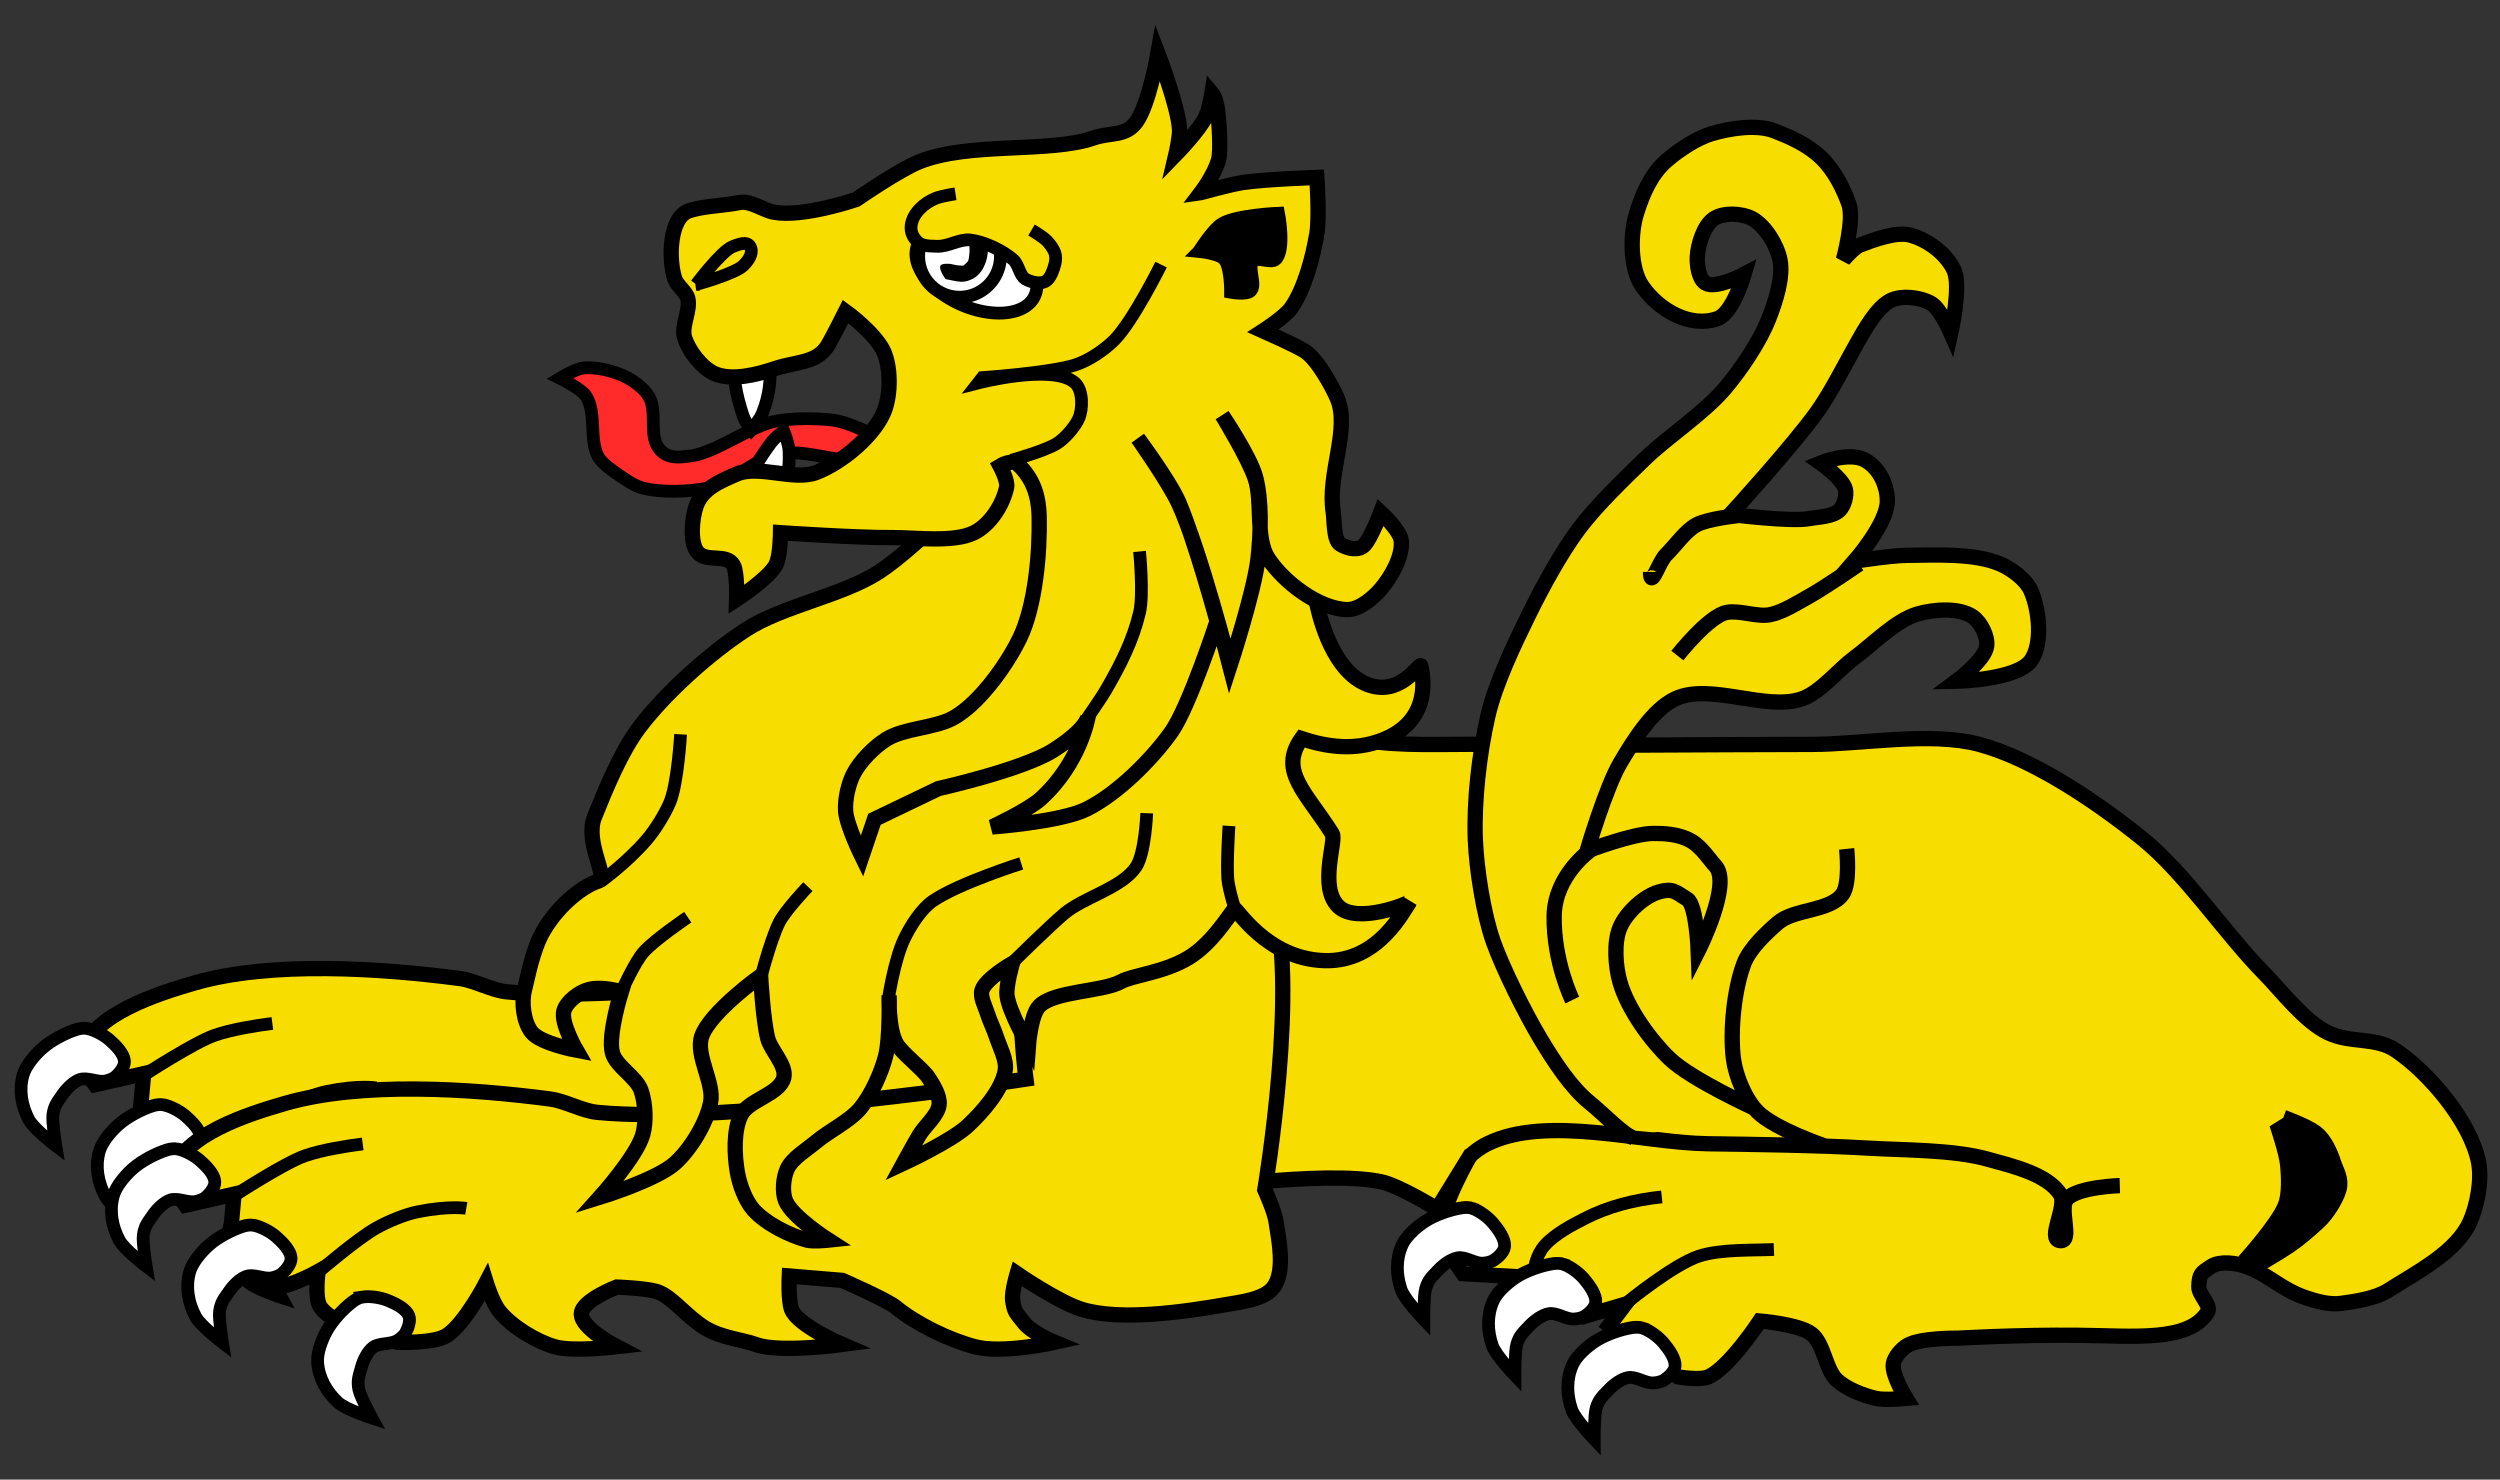
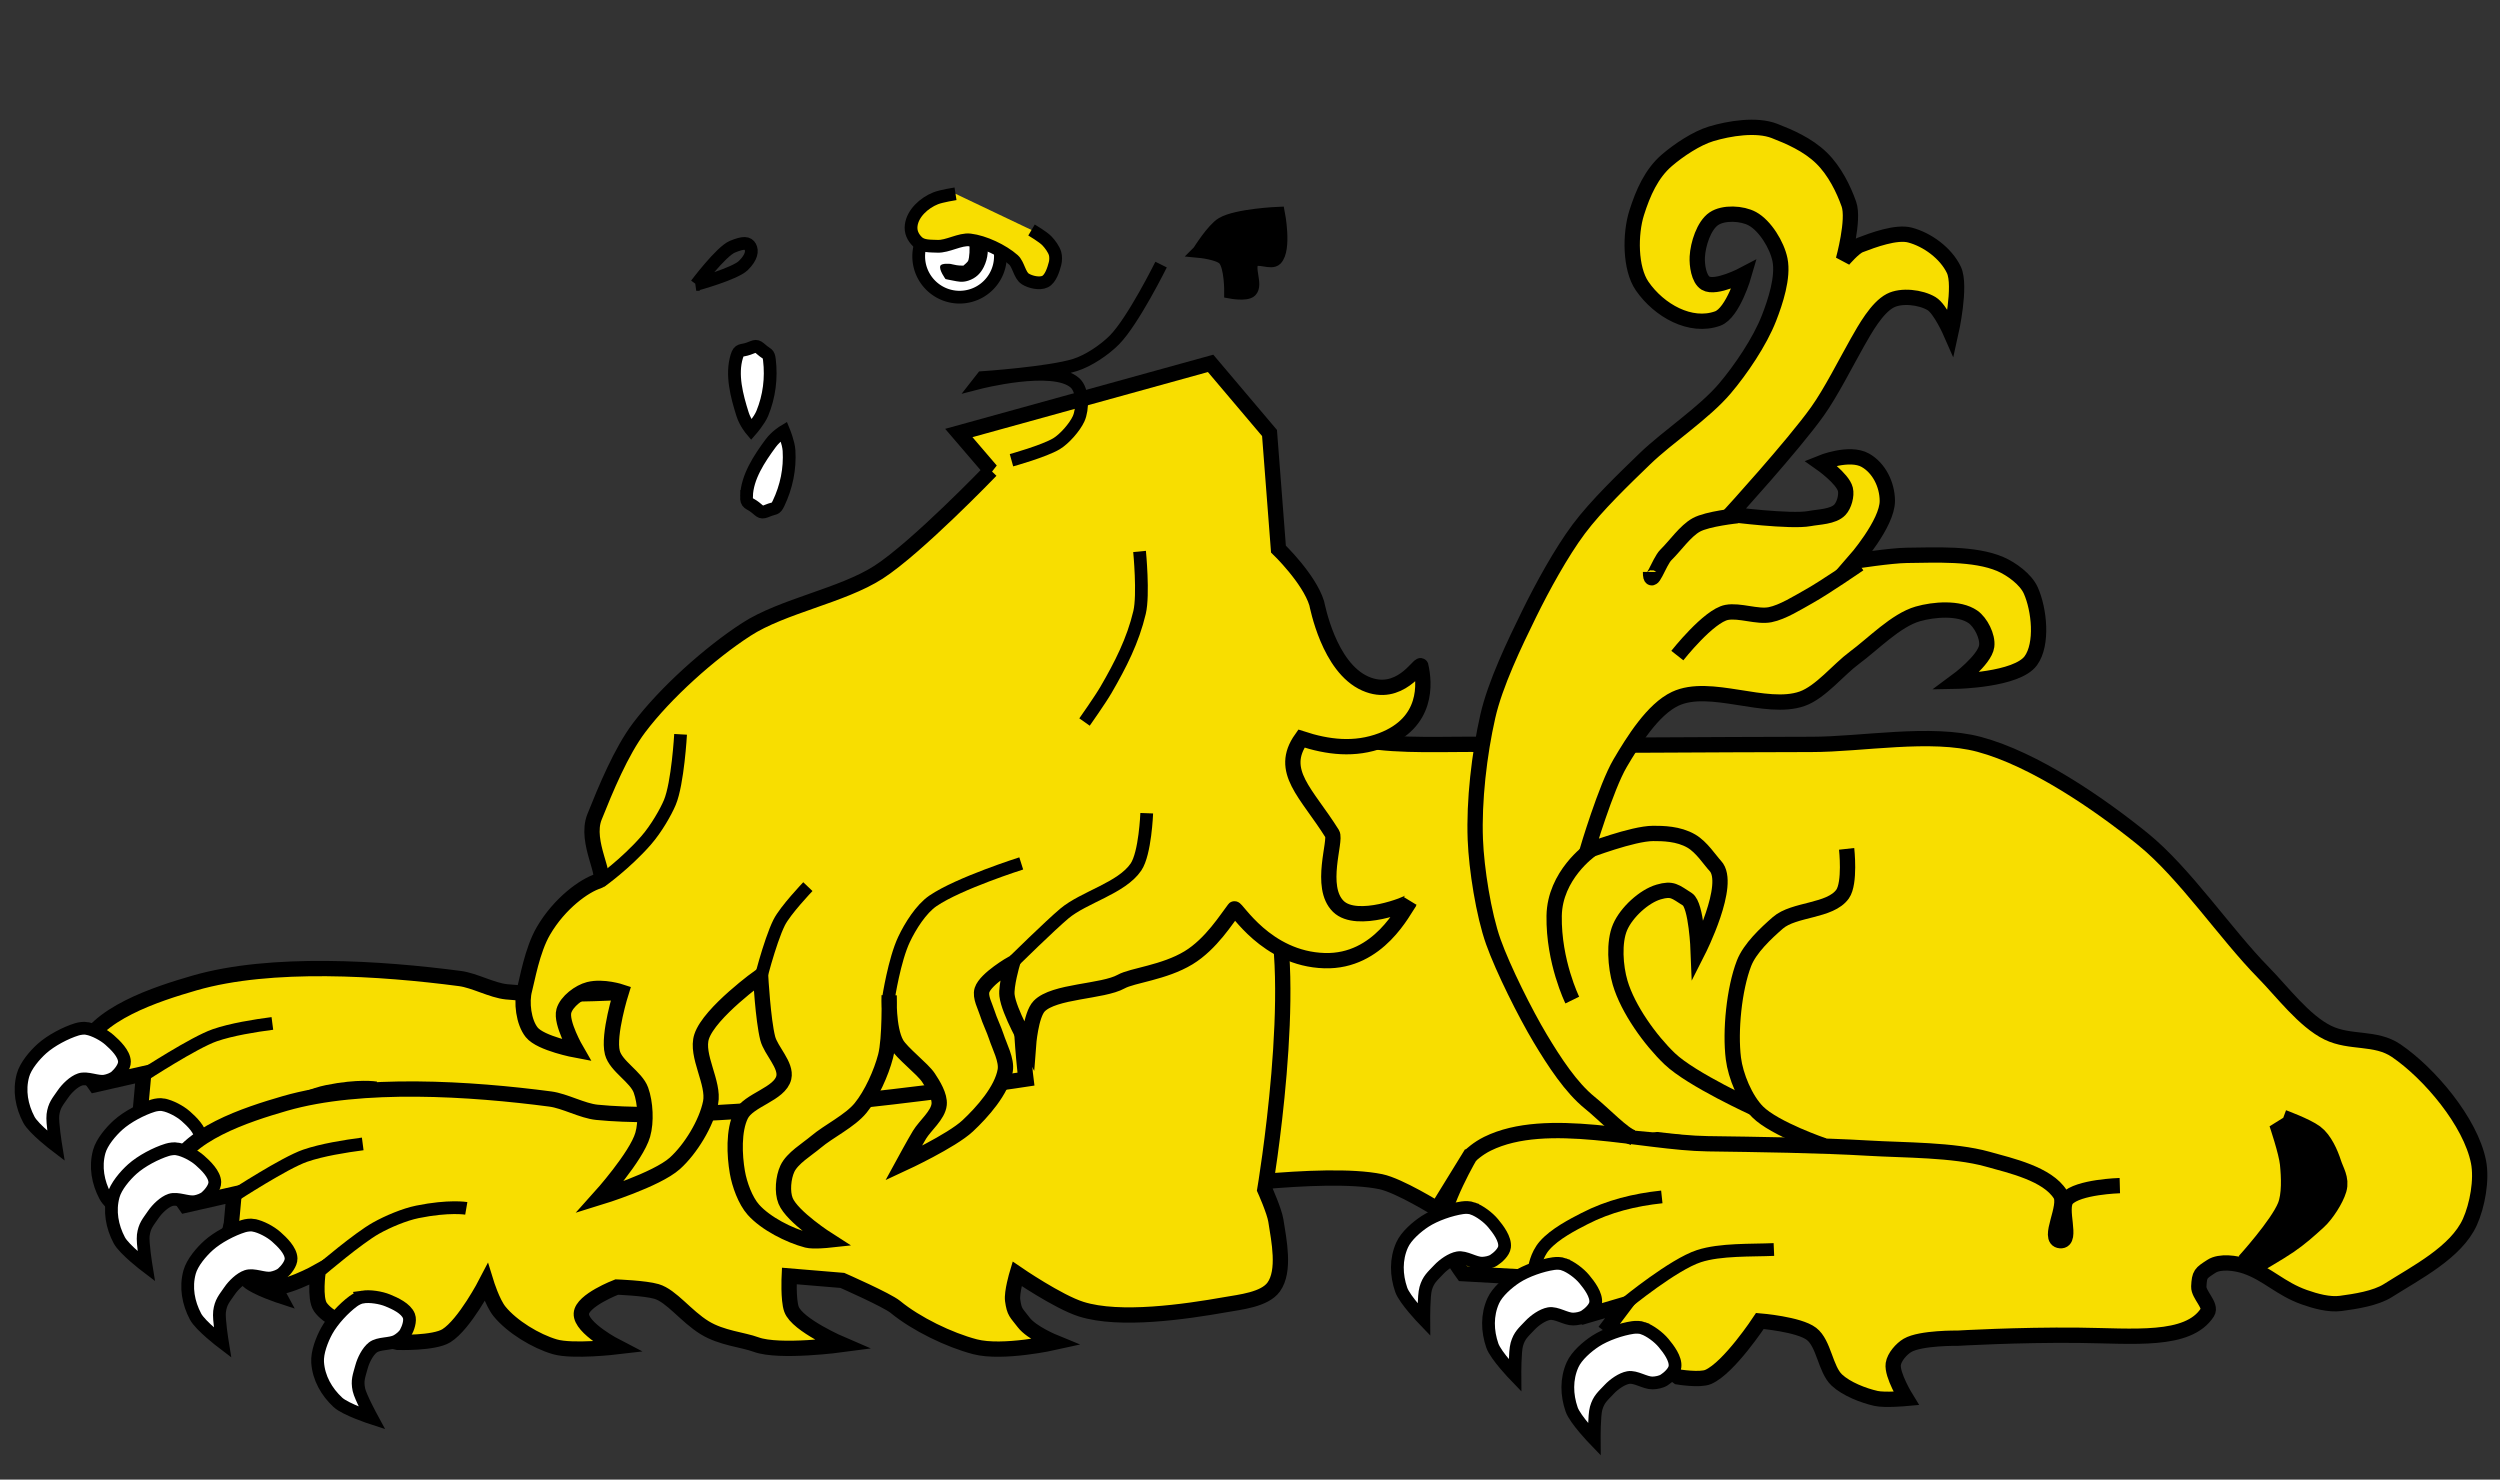
<svg xmlns="http://www.w3.org/2000/svg" width="490" height="290" version="1.0">
  <rect width="100%" height="100%" fill="#333333" stroke="none" />
  <defs>
    <linearGradient>
      <stop offset="0" style="stop-color:#ffff00;stop-opacity:1" />
      <stop offset="1" style="stop-color:#ff0000;stop-opacity:1" />
    </linearGradient>
    <linearGradient>
      <stop offset="0" style="stop-color:#ff0000;stop-opacity:1" />
      <stop offset="1" style="stop-color:#00ff16;stop-opacity:1" />
    </linearGradient>
  </defs>
  <g style="opacity:1">
    <path d="M228.554 131.566s26.683 11.225 38.795 13.494c6.968 1.305 16.527.717 23.614.843 19.226.343 44.867 0 64.096 0 9.867 0 23.362-2.56 32.892 0 10.729 2.882 23.413 11.564 32.048 18.554 8.215 6.65 16.202 18.61 23.614 26.145 3.641 3.701 7.985 9.532 12.651 11.807 4.374 2.133 9.333.766 13.36 3.499 6.571 4.459 14.607 14.015 16.158 21.802.699 3.509-.216 8.545-1.687 11.807-2.684 5.953-10.536 9.924-16.048 13.425-2.435 1.547-6.418 2.147-9.277 2.53-2.257.302-4.958-.454-7.106-1.211-4.7-1.656-7.232-4.58-11.489-6.053-1.913-.662-5.05-1.103-6.747 0-2.089 1.358-2.346 1.47-2.466 3.959-.077 1.598 2.554 3.716 1.687 5.06-3.791 5.876-14.524 4.595-25.244 4.487-11.896-.12-23.672.573-23.672.573s-7.286-.108-9.864 1.404c-1.19.698-2.586 2.292-2.787 3.656-.315 2.139 2.53 6.747 2.53 6.747s-4.175.385-5.904 0c-2.486-.554-5.831-1.861-7.689-3.604-2.257-2.118-2.511-7.156-4.962-9.047-2.478-1.911-10.12-2.53-10.12-2.53s-6.02 9.169-10.12 10.964c-1.622.71-5.904 0-5.904 0l-13.494-10.12 3.113-4.122-8.142 2.401-12.065-7.753-11.58-.647s-4.086-5.608-4.217-8.434c-.227-4.881 5.904-15.181 5.904-15.181l-6.747 10.964s-7.447-4.633-11.061-5.378c-11.3-2.327-38.416 1.783-38.416 1.783l-65.221-36.888 58.193-68.313 3.373 3.373z" style="fill:#f8de00;fill-opacity:1;fill-rule:evenodd;stroke:#000000;stroke-width:3;stroke-linecap:butt;stroke-linejoin:miter;stroke-miterlimit:4;stroke-dasharray:none;stroke-opacity:1" />
    <path d="M288.271 226.424s1.366-1.311 3.272-2.249c11.623-5.723 30.231-.177 43.185 0 9.46.13 22.081.298 31.525.864 7.013.42 16.552.272 23.32 2.159 4.577 1.276 11.728 2.883 14.251 6.91 1.444 2.306-2.712 8.856 0 9.069 2.484.195-.387-6.367 1.296-8.205 2.164-2.364 10.364-2.591 10.364-2.591" style="fill:none;fill-rule:evenodd;stroke:#000000;stroke-width:3;stroke-linecap:butt;stroke-linejoin:miter;stroke-miterlimit:4;stroke-dasharray:none;stroke-opacity:1" />
    <path d="M288.625 236.852c1.398.502 3.066 1.751 4.026 2.904.982 1.178 2.434 3.084 2.236 4.654-.126 1.002-1.288 2.062-2.126 2.601-.599.385-1.571.567-2.267.579-1.469.025-3.299-1.313-4.755-1.061-1.274.221-2.822 1.327-3.73 2.295-1.285 1.369-2.052 1.921-2.575 3.735-.4 1.389-.367 6.084-.367 6.084s-3.753-3.895-4.429-5.85c-.987-2.855-1.081-5.97.18-8.781.796-1.775 2.885-3.572 4.491-4.617 1.982-1.289 5.033-2.342 7.33-2.675.595-.086 1.427-.071 1.987.13z" style="fill:#ffffff;fill-opacity:1;fill-rule:evenodd;stroke:#000000;stroke-width:2.5;stroke-linecap:butt;stroke-linejoin:miter;stroke-miterlimit:4;stroke-dasharray:none;stroke-opacity:1" />
    <path d="M306.486 247.8c1.398.502 3.066 1.751 4.026 2.904.982 1.178 2.434 3.084 2.236 4.654-.126 1.002-1.288 2.062-2.126 2.601-.599.385-1.571.567-2.267.579-1.469.025-3.299-1.313-4.755-1.061-1.274.221-2.822 1.327-3.73 2.295-1.285 1.369-2.052 1.921-2.575 3.735-.4 1.389-.367 6.084-.367 6.084s-3.753-3.895-4.429-5.85c-.987-2.855-1.081-5.97.18-8.781.796-1.775 2.885-3.572 4.491-4.617 1.982-1.289 5.033-2.342 7.33-2.675.595-.086 1.427-.071 1.987.13z" style="fill:#ffffff;fill-opacity:1;fill-rule:evenodd;stroke:#000000;stroke-width:2.5;stroke-linecap:butt;stroke-linejoin:miter;stroke-miterlimit:4;stroke-dasharray:none;stroke-opacity:1" />
    <path d="M322.033 260.323c1.398.502 3.066 1.751 4.026 2.904.982 1.178 2.434 3.084 2.236 4.654-.126 1.002-1.288 2.062-2.126 2.601-.599.385-1.571.567-2.267.579-1.469.025-3.299-1.313-4.755-1.061-1.274.221-2.822 1.327-3.73 2.295-1.285 1.369-2.052 1.921-2.575 3.735-.4 1.389-.367 6.084-.367 6.084s-3.753-3.895-4.429-5.85c-.987-2.855-1.081-5.97.18-8.781.796-1.775 2.885-3.572 4.491-4.617 1.982-1.289 5.033-2.342 7.33-2.675.595-.086 1.427-.071 1.987.13z" style="fill:#ffffff;fill-opacity:1;fill-rule:evenodd;stroke:#000000;stroke-width:2.5;stroke-linecap:butt;stroke-linejoin:miter;stroke-miterlimit:4;stroke-dasharray:none;stroke-opacity:1" />
    <path d="M318.754 255.392s9.218-7.558 14.247-9.193c4.205-1.367 10.265-1.101 14.683-1.296" style="fill:none;fill-rule:evenodd;stroke:#000000;stroke-width:2.5;stroke-linecap:butt;stroke-linejoin:miter;stroke-miterlimit:4;stroke-dasharray:none;stroke-opacity:1" />
    <path d="M300.745 248.606s.316-2.561 1.983-4.47c2.024-2.32 5.628-4.151 7.817-5.278 4.773-2.458 9.832-3.695 15.17-4.263" style="fill:none;fill-rule:evenodd;stroke:#000000;stroke-width:2.5;stroke-linecap:butt;stroke-linejoin:miter;stroke-miterlimit:4;stroke-dasharray:none;stroke-opacity:1" />
    <path d="M447.2 219.951s4.44 1.634 6.062 2.845c1.504 1.123 2.602 3.603 3.177 5.389.549 1.704 1.528 3.014 1.025 4.732-.52 1.773-2.304 4.523-3.668 5.77-1.991 1.82-3.419 3.096-5.634 4.635-.916.637-2.58 1.651-4.112 2.562-1.806 1.074-3.429 2.005-3.429 2.005s6.608-7.246 8.2-11.191c.972-2.409.797-6.058.54-8.644-.249-2.504-2.161-8.104-2.161-8.104z" style="fill:#000000;fill-rule:evenodd;stroke:#000000;stroke-width:5;stroke-linecap:butt;stroke-linejoin:miter;stroke-miterlimit:4;stroke-dasharray:none;stroke-opacity:1" />
    <path d="M361.94 166.374s.743 6.696-.793 8.861c-2.428 3.424-9.529 2.893-12.683 5.639-2.355 2.05-5.507 5.005-6.638 7.939-1.939 5.032-2.752 13.283-2.082 18.644.429 3.433 2.332 8.043 4.756 10.472 3.336 3.342 12.998 6.629 12.998 6.629" style="fill:none;fill-rule:evenodd;stroke:#000000;stroke-width:3;stroke-linecap:butt;stroke-linejoin:miter;stroke-miterlimit:4;stroke-dasharray:none;stroke-opacity:1" />
    <path d="M344.015 217.28s-12.49-5.679-16.747-9.753c-3.807-3.643-8.196-9.721-9.724-14.916-.918-3.121-1.287-7.929 0-10.9 1.249-2.883 4.681-6.047 7.563-6.884 2.699-.784 3.211-.086 5.617 1.43 1.785 1.124 2.127 10.107 2.127 10.107s6.659-13.134 3.351-16.646c-1.054-1.119-2.65-3.671-4.696-4.864-2.542-1.482-5.629-1.501-7.48-1.501-4.009 0-12.966 3.442-12.966 3.442s3.705-12.497 6.483-17.211c2.556-4.338 6.398-10.551 10.805-12.621 6.818-3.203 17.768 2.472 24.851 0 3.634-1.268 7.122-5.717 10.264-8.032 3.657-2.694 8.129-7.372 12.425-8.606 3.133-.899 8.087-1.311 10.805.574 1.517 1.052 2.953 3.831 2.701 5.737-.366 2.775-5.943 6.884-5.943 6.884s11.82-.219 14.586-4.016c2.38-3.267 1.666-10.036 0-13.769-.986-2.211-3.809-4.24-5.943-5.163-5.123-2.216-12.836-1.771-18.368-1.721-3.096.028-10.264 1.147-10.264 1.147s6.481-7.387 6.455-11.829c-.019-3.201-1.636-6.437-4.294-7.949-3.146-1.79-8.793.521-8.793.521s4.345 3.043 4.862 5.163c.296 1.213-.241 3.135-1.08 4.016-1.315 1.379-4.123 1.377-5.943 1.721-3.684.698-15.517-.823-15.517-.823s12.279-13.467 17.053-20.162c2.671-3.745 5.565-9.526 7.847-13.55 1.508-2.658 3.812-6.796 6.433-8.168 2.185-1.144 5.981-.697 8.104.574 1.723 1.032 3.782 5.737 3.782 5.737s2.071-9.244.59-12.35c-1.572-3.297-5.237-5.945-8.616-6.831-2.675-.702-7.212.974-9.802 1.97-1.19.458-3.241 2.868-3.241 2.868s2.17-7.822 1.08-10.9c-1.021-2.885-2.765-6.499-5.355-9.026-2.732-2.666-6.358-4.196-9.232-5.316-3.503-1.365-8.837-.513-12.425.574-2.861.867-6.327 3.181-8.644 5.163-3.039 2.601-4.702 6.397-5.943 10.327-1.292 4.093-1.322 10.861 1.08 14.343 3.309 4.795 9.49 8.271 14.792 6.364 3.028-1.089 5.196-8.658 5.196-8.658s-5.548 2.943-7.563 1.721c-1.335-.81-1.706-3.533-1.621-5.163.128-2.46 1.287-6.13 3.241-7.458 1.911-1.299 5.546-1.103 7.563 0 2.479 1.355 4.817 5.137 5.402 8.032.694 3.432-.896 8.231-2.161 11.474-1.789 4.587-5.513 10.082-8.644 13.769-4.085 4.812-11.155 9.408-15.667 13.769-4.068 3.932-9.548 9.192-12.966 13.769-3.437 4.603-7.169 11.427-9.724 16.637-2.851 5.813-6.658 13.708-8.103 20.08-1.675 7.379-2.739 16.564-2.445 24.148.223 5.74 1.616 14.652 3.526 20.027 1.905 5.36 6.288 14.098 9.184 18.932 2.776 4.633 6.056 9.661 9.724 12.621 2.818 2.274 6.544 6.271 8.457 6.835" style="fill:#f8de00;fill-opacity:1;fill-rule:evenodd;stroke:#000000;stroke-width:3;stroke-linecap:butt;stroke-linejoin:miter;stroke-miterlimit:4;stroke-dasharray:none;stroke-opacity:1" />
    <path d="M340.56 101.072s-5.878.596-8.076 1.806c-2.163 1.19-4.157 4.118-5.951 5.868-1.396 1.362-3.03 6.864-3.03 3.349" style="fill:none;fill-rule:evenodd;stroke:#000000;stroke-width:3;stroke-linecap:butt;stroke-linejoin:miter;stroke-miterlimit:4;stroke-dasharray:none;stroke-opacity:1" />
    <path d="M364.364 110.552s-6.735 4.628-9.777 6.32c-2.225 1.238-5.182 3.123-7.651 3.611-2.51.497-5.987-.924-8.501-.451-3.545.666-9.68 8.462-9.68 8.462" style="fill:none;fill-rule:evenodd;stroke:#000000;stroke-width:3;stroke-linecap:butt;stroke-linejoin:miter;stroke-miterlimit:4;stroke-dasharray:none;stroke-opacity:1" />
    <path d="M311.713 166.643s-6.975 4.895-7.099 12.864c-.14 8.987 3.553 16.508 3.553 16.508" style="fill:none;fill-rule:evenodd;stroke:#000000;stroke-width:3;stroke-linecap:butt;stroke-linejoin:miter;stroke-miterlimit:4;stroke-dasharray:none;stroke-opacity:1" />
    <g transform="translate(-504.659 -60.422)">
      <g>
        <path d="M736.153 212.334c5.671 16.347-1.301 57.661-1.301 57.661s1.869 4.159 2.168 6.07c.602 3.857 1.859 9.846-.434 13.006-1.788 2.464-6.539 2.94-9.538 3.468-7.813 1.377-20.613 3.252-28.18.867-4.543-1.432-12.573-6.937-12.573-6.937s-1.084 3.635-.867 5.202c.335 2.421.692 2.388 2.168 4.335 1.559 2.058 6.07 3.902 6.07 3.902s-10.19 2.28-15.607.867c-5.066-1.321-11.568-4.474-15.607-7.804-1.646-1.357-10.405-5.202-10.405-5.202l-10.405-.867s-.225 4.662.434 6.503c1.13 3.161 9.971 6.937 9.971 6.937s-12.382 1.674-16.908 0c-2.597-.961-6.746-1.258-10.074-3.3-3.662-2.247-6.513-6.242-9.435-7.105-2.259-.667-7.804-.867-7.804-.867s-6.794 2.605-6.937 5.202c-.156 2.848 6.937 6.503 6.937 6.503s-8.644 1.023-12.139 0c-3.705-1.084-8.411-3.935-10.839-6.937-1.398-1.728-2.601-5.636-2.601-5.636s-4.226 8.166-7.804 10.405c-2.448 1.532-9.538 1.301-9.538 1.301s-12.339-2.812-15.174-6.937c-1.181-1.718-.434-6.937-.434-6.937s-6.971 3.915-9.971 3.035c-3.276-.961-7.37-8.671-7.37-8.671l.867-9.538-9.538 2.168s-3.266-4.51-2.601-6.503c2.457-7.363 14.654-11.284 22.111-13.44 14.996-4.335 36.549-2.903 52.025-.867 2.816.371 6.278 2.316 9.104 2.601 25.18 2.541 84.107-6.503 84.107-6.503s-3.275-25.834 1.734-35.117c2.829-5.243 10.342-9.97 16.041-11.706 6.35-1.934 16.162-2.079 22.111.867 3.477 1.722 6.965 6.306 8.237 9.971z" style="fill:#f8de00;fill-opacity:1;fill-rule:evenodd;stroke:#000000;stroke-width:3;stroke-linecap:butt;stroke-linejoin:miter;stroke-miterlimit:4;stroke-dasharray:none;stroke-opacity:1" />
        <path d="M521.706 261.999c1.458.282 3.298 1.261 4.424 2.252 1.151 1.014 2.877 2.675 2.923 4.257.029 1.009-.957 2.235-1.703 2.897-.533.472-1.466.801-2.152.919-1.448.25-3.462-.792-4.861-.32-1.225.413-2.585 1.744-3.334 2.84-1.06 1.549-1.733 2.213-1.972 4.086-.183 1.434.569 6.068.569 6.068s-4.306-3.274-5.273-5.102c-1.413-2.67-1.983-5.734-1.168-8.705.515-1.876 2.304-3.972 3.731-5.25 1.761-1.577 4.614-3.085 6.833-3.766.575-.176 1.399-.289 1.983-.176z" style="opacity:1;fill:#ffffff;fill-opacity:1;fill-rule:evenodd;stroke:#000000;stroke-width:2.5;stroke-linecap:butt;stroke-linejoin:miter;stroke-miterlimit:4;stroke-dasharray:none;stroke-opacity:1" />
        <path d="M536.654 276.957c1.458.282 3.298 1.261 4.424 2.252 1.151 1.014 2.877 2.675 2.923 4.257.029 1.009-.957 2.235-1.703 2.897-.533.472-1.466.801-2.152.919-1.448.25-3.462-.792-4.861-.32-1.225.413-2.585 1.744-3.334 2.84-1.06 1.549-1.733 2.213-1.972 4.086-.183 1.434.569 6.068.569 6.068s-4.306-3.274-5.273-5.102c-1.413-2.67-1.983-5.734-1.168-8.705.515-1.876 2.304-3.972 3.731-5.25 1.761-1.577 4.614-3.085 6.833-3.766.575-.176 1.399-.289 1.983-.176z" style="opacity:1;fill:#ffffff;fill-opacity:1;fill-rule:evenodd;stroke:#000000;stroke-width:2.5;stroke-linecap:butt;stroke-linejoin:miter;stroke-miterlimit:4;stroke-dasharray:none;stroke-opacity:1" />
        <path d="M558.014 291.017c1.47-.215 3.529.102 4.919.667 1.421.578 3.599 1.576 4.163 3.055.36.943-.166 2.426-.652 3.296-.347.622-1.12 1.24-1.728 1.578-1.285.713-3.529.394-4.695 1.302-1.02.794-1.865 2.499-2.211 3.78-.49 1.812-.906 2.661-.514 4.508.3 1.414 2.539 5.541 2.539 5.541s-5.145-1.671-6.661-3.077c-2.215-2.055-3.763-4.76-3.973-7.832-.133-1.941.865-4.51 1.791-6.187 1.142-2.07 3.339-4.435 5.209-5.809.485-.356 1.226-.734 1.814-.82z" style="opacity:1;fill:#ffffff;fill-opacity:1;fill-rule:evenodd;stroke:#000000;stroke-width:2.5;stroke-linecap:butt;stroke-linejoin:miter;stroke-miterlimit:4;stroke-dasharray:none;stroke-opacity:1" />
      </g>
      <path d="M532.849 271.15s9.861-6.422 13.9-7.819c3.269-1.131 7.864-1.872 11.294-2.317" style="fill:none;fill-rule:evenodd;stroke:#000000;stroke-width:2.5;stroke-linecap:butt;stroke-linejoin:miter;stroke-miterlimit:4;stroke-dasharray:none;stroke-opacity:1" />
      <path d="M549.935 285.629s7.199-6.137 10.715-8.109c2.28-1.278 5.548-2.664 8.109-3.186 6.217-1.266 9.582-.689 9.582-.689" style="fill:none;fill-rule:evenodd;stroke:#000000;stroke-width:2.5;stroke-linecap:butt;stroke-linejoin:miter;stroke-miterlimit:4;stroke-dasharray:none;stroke-opacity:1" />
    </g>
    <g transform="translate(-486.948 -36.807)">
      <g>
        <path d="M736.153 212.334c5.671 16.347-1.301 57.661-1.301 57.661s1.869 4.159 2.168 6.07c.602 3.857 1.859 9.846-.434 13.006-1.788 2.464-6.539 2.94-9.538 3.468-7.813 1.377-20.613 3.252-28.18.867-4.543-1.432-12.573-6.937-12.573-6.937s-1.084 3.635-.867 5.202c.335 2.421.692 2.388 2.168 4.335 1.559 2.058 6.07 3.902 6.07 3.902s-10.19 2.28-15.607.867c-5.066-1.321-11.568-4.474-15.607-7.804-1.646-1.357-10.405-5.202-10.405-5.202l-10.405-.867s-.225 4.662.434 6.503c1.13 3.161 9.971 6.937 9.971 6.937s-12.382 1.674-16.908 0c-2.597-.961-6.746-1.258-10.074-3.3-3.662-2.247-6.513-6.242-9.435-7.105-2.259-.667-7.804-.867-7.804-.867s-6.794 2.605-6.937 5.202c-.156 2.848 6.937 6.503 6.937 6.503s-8.644 1.023-12.139 0c-3.705-1.084-8.411-3.935-10.839-6.937-1.398-1.728-2.601-5.636-2.601-5.636s-4.226 8.166-7.804 10.405c-2.448 1.532-9.538 1.301-9.538 1.301s-12.339-2.812-15.174-6.937c-1.181-1.718-.434-6.937-.434-6.937s-6.971 3.915-9.971 3.035c-3.276-.961-7.37-8.671-7.37-8.671l.867-9.538-9.538 2.168s-3.266-4.51-2.601-6.503c2.457-7.363 14.654-11.284 22.111-13.44 14.996-4.335 36.549-2.903 52.025-.867 2.816.371 6.278 2.316 9.104 2.601 25.18 2.541 84.107-6.503 84.107-6.503s-3.275-25.834 1.734-35.117c2.829-5.243 10.342-9.97 16.041-11.706 6.35-1.934 16.162-2.079 22.111.867 3.477 1.722 6.965 6.306 8.237 9.971z" style="fill:#f8de00;fill-opacity:1;fill-rule:evenodd;stroke:#000000;stroke-width:3;stroke-linecap:butt;stroke-linejoin:miter;stroke-miterlimit:4;stroke-dasharray:none;stroke-opacity:1" />
        <path d="M521.706 261.999c1.458.282 3.298 1.261 4.424 2.252 1.151 1.014 2.877 2.675 2.923 4.257.029 1.009-.957 2.235-1.703 2.897-.533.472-1.466.801-2.152.919-1.448.25-3.462-.792-4.861-.32-1.225.413-2.585 1.744-3.334 2.84-1.06 1.549-1.733 2.213-1.972 4.086-.183 1.434.569 6.068.569 6.068s-4.306-3.274-5.273-5.102c-1.413-2.67-1.983-5.734-1.168-8.705.515-1.876 2.304-3.972 3.731-5.25 1.761-1.577 4.614-3.085 6.833-3.766.575-.176 1.399-.289 1.983-.176z" style="opacity:1;fill:#ffffff;fill-opacity:1;fill-rule:evenodd;stroke:#000000;stroke-width:2.5;stroke-linecap:butt;stroke-linejoin:miter;stroke-miterlimit:4;stroke-dasharray:none;stroke-opacity:1" />
        <path d="M536.654 276.957c1.458.282 3.298 1.261 4.424 2.252 1.151 1.014 2.877 2.675 2.923 4.257.029 1.009-.957 2.235-1.703 2.897-.533.472-1.466.801-2.152.919-1.448.25-3.462-.792-4.861-.32-1.225.413-2.585 1.744-3.334 2.84-1.06 1.549-1.733 2.213-1.972 4.086-.183 1.434.569 6.068.569 6.068s-4.306-3.274-5.273-5.102c-1.413-2.67-1.983-5.734-1.168-8.705.515-1.876 2.304-3.972 3.731-5.25 1.761-1.577 4.614-3.085 6.833-3.766.575-.176 1.399-.289 1.983-.176z" style="opacity:1;fill:#ffffff;fill-opacity:1;fill-rule:evenodd;stroke:#000000;stroke-width:2.5;stroke-linecap:butt;stroke-linejoin:miter;stroke-miterlimit:4;stroke-dasharray:none;stroke-opacity:1" />
        <path d="M558.014 291.017c1.47-.215 3.529.102 4.919.667 1.421.578 3.599 1.576 4.163 3.055.36.943-.166 2.426-.652 3.296-.347.622-1.12 1.24-1.728 1.578-1.285.713-3.529.394-4.695 1.302-1.02.794-1.865 2.499-2.211 3.78-.49 1.812-.906 2.661-.514 4.508.3 1.414 2.539 5.541 2.539 5.541s-5.145-1.671-6.661-3.077c-2.215-2.055-3.763-4.76-3.973-7.832-.133-1.941.865-4.51 1.791-6.187 1.142-2.07 3.339-4.435 5.209-5.809.485-.356 1.226-.734 1.814-.82z" style="opacity:1;fill:#ffffff;fill-opacity:1;fill-rule:evenodd;stroke:#000000;stroke-width:2.5;stroke-linecap:butt;stroke-linejoin:miter;stroke-miterlimit:4;stroke-dasharray:none;stroke-opacity:1" />
      </g>
      <path d="M532.849 271.15s9.861-6.422 13.9-7.819c3.269-1.131 7.864-1.872 11.294-2.317" style="fill:none;fill-rule:evenodd;stroke:#000000;stroke-width:2.5;stroke-linecap:butt;stroke-linejoin:miter;stroke-miterlimit:4;stroke-dasharray:none;stroke-opacity:1" />
      <path d="M549.935 285.629s7.199-6.137 10.715-8.109c2.28-1.278 5.548-2.664 8.109-3.186 6.217-1.266 9.582-.689 9.582-.689" style="fill:none;fill-rule:evenodd;stroke:#000000;stroke-width:2.5;stroke-linecap:butt;stroke-linejoin:miter;stroke-miterlimit:4;stroke-dasharray:none;stroke-opacity:1" />
    </g>
    <g transform="translate(-485.783 -45.542)">
      <g style="opacity:1" transform="translate(705.637 31.683)">
        <g transform="translate(-176.768 -4.242)">
-           <path d="M134.433 106.738s-9.547-5.723-14.256-6.292c-3.346-.404-7.951-.407-11.256.201-4.747.874-11.721 6.154-16.516 6.796-2.257.302-4.146.578-5.77-.831-2.905-2.52-.712-7.533-2.51-10.751-.879-1.574-3.063-3.199-4.824-4.028-2.18-1.026-5.583-1.87-8.04-1.611-1.53.161-4.594 2.014-4.594 2.014s4.057 1.989 5.054 3.424c2.187 3.148.573 8.821 2.527 12.085.77 1.286 2.606 2.522 3.905 3.424 1.334.927 3.187 2.21 4.824 2.618 3.646.909 8.931.71 12.634 0 4.519-.866 9.494-5.905 14.013-6.771 3.434-.658 8.256.587 11.715 1.132 2.532.399 8.04 2.618 8.04 2.618l5.054-4.028z" style="fill:#ff2a2a;fill-opacity:1;fill-rule:evenodd;stroke:#000000;stroke-width:2.5;stroke-linecap:butt;stroke-linejoin:miter;stroke-miterlimit:4;stroke-dasharray:none;stroke-opacity:1" />
          <path d="M101.329 87.929c.452-1.46.868-.979 2.309-1.489 1.451-.514 1.424-.79 2.578.229 1.047.923 1.337.573 1.502 1.959.424 3.575-.022 7.16-1.39 10.49-.581 1.414-2.172 3.239-2.172 3.239s-1.166-1.378-1.702-3.074c-1.133-3.584-2.237-7.763-1.125-11.354z" style="fill:#ffffff;fill-rule:evenodd;stroke:#000000;stroke-width:2.5;stroke-linecap:butt;stroke-linejoin:miter;stroke-miterlimit:4;stroke-dasharray:none;stroke-opacity:1" />
          <path d="M103.228 115.386c-.042 1.528.506 1.206 1.707 2.153 1.209.954 1.093 1.206 2.515.614 1.288-.537 1.451-.112 2.052-1.371 1.552-3.248 2.284-6.786 2.061-10.379-.095-1.526-1.013-3.766-1.013-3.766s-1.547.929-2.601 2.362c-2.227 3.029-4.617 6.629-4.72 10.387z" style="opacity:1;fill:#ffffff;fill-rule:evenodd;stroke:#000000;stroke-width:2.5;stroke-linecap:butt;stroke-linejoin:miter;stroke-miterlimit:4;stroke-dasharray:none;stroke-opacity:1" />
          <g style="opacity:1" transform="translate(-537.301 8.114)">
            <path d="M688.439 102.204s-14.548 15.122-22.05 19.95c-7.119 4.581-18.796 6.596-25.9 11.2-7.172 4.648-15.853 12.427-21 19.25-3.535 4.686-6.571 12.05-8.75 17.5-1.998 4.996 2.842 11.94.774 12.572-2.726.834-7.621 4.332-10.789 9.767-2.219 3.807-3.19 9.681-3.687 11.486-.68 2.463-.202 6.41 1.4 8.4 1.773 2.202 8.75 3.5 8.75 3.5s-3.113-5.368-2.45-7.7c.53-1.862 3.022-3.73 4.9-4.2 2.817-.704 6.353.474 6.353.474s-2.652 8.406-1.75 11.9c.693 2.684 4.661 4.742 5.6 7.35.89 2.472 1.077 6.226.35 8.75-1.234 4.282-8.4 12.25-8.4 12.25s11.099-3.415 14.7-6.65c3.081-2.768 6.182-7.84 7-11.9.774-3.843-2.976-9.226-1.75-12.95 1.556-4.725 11.55-11.9 11.55-11.9s.481 8.667 1.4 12.25c.62 2.418 3.723 5.271 3.15 7.7-.769 3.259-6.922 4.345-8.4 7.35-1.486 3.021-1.274 7.883-.7 11.2.409 2.364 1.55 5.562 3.15 7.35 2.415 2.698 6.999 5.027 10.5 5.95 1.218.321 4.2 0 4.2 0s-7.111-4.534-8.4-7.7c-.714-1.753-.45-4.585.35-6.3.974-2.087 3.841-3.764 5.6-5.25 2.518-2.128 6.663-4.097 8.75-6.65 2.14-2.618 4.049-6.877 4.9-10.15.899-3.461.7-11.9.7-11.9s-.273 6.447 1.434 9.461c1.024 1.809 5.122 4.903 6.266 6.639.934 1.416 2.264 3.562 2.1 5.25-.206 2.116-2.751 4.13-3.85 5.95-.997 1.65-3.15 5.6-3.15 5.6s9.403-4.361 12.6-7.35c2.872-2.685 6.688-6.974 7.35-10.85.347-2.033-1.116-4.687-1.75-6.65-.449-1.392-1.322-3.151-1.75-4.55-.41-1.34-1.478-3.216-1.05-4.55.727-2.267 5.95-5.25 5.95-5.25s-1.279 4.398-1.05 6.3c.383 3.176 4.2 9.8 4.2 9.8s.441-5.974 2.1-7.7c2.899-3.017 12.432-2.799 16.09-4.832 2.192-1.218 8.386-1.75 13.179-4.653 4.458-2.7 7.551-7.753 8.987-9.591.335-.428 6.174 9.82 17.702 10.148 10.638.303 15.486-9.954 16.698-11.572-.187.385-10.371 4.497-14.01.944-3.905-3.814-.363-12.891-1.203-14.237-4.995-8.002-10.583-12.253-6.039-18.659 5.136 1.683 10.421 2.368 15.752.332 9.067-3.462 8.418-11.198 7.643-14.593-.315-.549-4.17 6.439-10.869 3.482-7.193-3.175-9.396-15.306-9.531-15.747-1.492-4.847-7.498-10.62-7.498-10.62l-1.75-22.75-11.55-13.65-49.349 13.65 6.3 7.35z" style="opacity:1;fill:#f8de00;fill-opacity:1;fill-rule:evenodd;stroke:#000000;stroke-width:3;stroke-linecap:butt;stroke-linejoin:miter;stroke-miterlimit:4;stroke-dasharray:none;stroke-opacity:1" />
-             <path d="M729.603 47.735s2.645-3.466 3.444-6.413c.487-1.796.136-7.064-.175-9.68-.292-2.451-1.118-3.417-1.118-3.417s-.485 2.997-1.174 4.544c-1.159 2.602-5.882 7.452-5.882 7.452s.808-3.446.706-4.94c-.315-4.613-4.234-14.819-4.234-14.819s-1.755 9.995-4.234 13.407c-2.14 2.947-4.981 1.981-8.423 3.173-8.611 2.982-24.292.71-34.124 4.657-4.05 1.626-12.364 7.384-12.364 7.384s-10.348 3.551-16.105 2.504c-2.115-.385-4.584-2.315-6.695-1.913-3.742.713-6.754.638-9.883 1.594-3.938 1.203-4.154 9.479-2.869 13.39.43 1.311 2.206 2.49 2.551 3.826.575 2.23-1.321 5.452-.638 7.652.807 2.596 3.282 5.85 5.739 7.014 3.371 1.597 8.582.24 12.115-.956 3.878-1.313 8.075-.966 10.202-4.463.858-1.411 3.507-6.695 3.507-6.695s6.212 4.493 7.652 8.289c1.255 3.31 1.185 8.591-.319 11.796-2.216 4.725-8.207 9.588-13.071 11.477-4.37 1.697-11.327-1.558-15.622.319-3.409 1.49-6.786 2.849-7.97 6.376-.766 2.283-1.244 7.094.319 8.927 1.807 2.12 5.621.139 7.014 2.551.789 1.366.638 6.695.638 6.695s6.188-4.019 7.652-6.695c.928-1.697.956-6.376.956-6.376s15.17 1.02 21.679.956c4.504-.044 12.229 1.055 16.26-.956 3.156-1.575 5.658-5.474 6.376-8.927.265-1.274-1.275-4.145-1.275-4.145s2.317-1.427 3.507-.319c2.947 2.744 4.055 6.176 4.145 10.202.157 7.079-.73 17.544-3.826 23.911-1.816 3.735-5.067 8.642-8.636 12.172-1.451 1.434-2.954 2.641-4.435 3.45-3.611 1.972-9.583 1.965-13.071 4.145-2.352 1.47-5.077 4.245-6.376 6.695-1.055 1.989-1.739 5.086-1.594 7.333.183 2.838 3.188 8.927 3.188 8.927l2.464-7.271 12.53-6.014s16.538-3.687 22.554-7.518c6.639-4.228 6.798-6.629 6.798-6.629s-1.48 9.065-9.304 16.152c-2.447 2.216-9.523 5.513-9.523 5.513s13.477-.983 18.545-3.508c6.002-2.991 12.64-9.581 16.54-15.036 3.525-4.931 9.013-21.774 9.013-21.774s-4.277-15.793-7.509-23.335c-1.758-4.102-8.019-12.53-8.019-12.53s6.108 8.679 8.003 12.789c4.199 9.104 10.04 31.874 10.04 31.874s4.781-14.603 5.513-21.106c.539-4.784.754-11.391-.501-16.039-1.07-3.962-6.516-12.029-6.516-12.029s5.137 8.412 6.46 12.389c1.505 4.522-.05 11.692 2.561 15.678 3.039 4.64 9.991 9.965 15.537 10.024 2.295.024 5.022-2.267 6.516-4.01 2.018-2.353 4.366-6.444 4.01-9.523-.235-2.032-4.01-5.513-4.01-5.513s-1.847 4.86-3.164 6.336c-1.141 1.279-3.334.784-4.793-.118-1.304-.806-1.121-4.759-1.363-6.273-1.194-7.477 3.385-16.286.776-22.358-.888-2.068-3.801-7.581-6.38-9.232-1.687-1.08-8.132-3.94-8.132-3.94s4.292-2.757 5.513-4.511c2.637-3.784 4.25-9.986 5.012-14.535.547-3.262 0-11.027 0-11.027s-10.215.338-14.535 1.002c-2.492.383-8.171 1.967-8.171 1.967z" style="opacity:1;fill:#f8de00;fill-opacity:1;fill-rule:evenodd;stroke:#000000;stroke-width:3;stroke-linecap:butt;stroke-linejoin:miter;stroke-miterlimit:4;stroke-dasharray:none;stroke-opacity:1" />
            <g style="opacity:1" transform="translate(149.024 7.198)">
-               <path d="M149.345 142.898a12.505 7.361 0 1 1-25.009 0 12.505 7.361 0 1 1 25.009 0z" style="fill:#ffffff;fill-opacity:1;fill-rule:evenodd;stroke:#000000;stroke-width:2.5;stroke-linecap:butt;stroke-linejoin:miter;marker:none;marker-start:none;marker-mid:none;marker-end:none;stroke-miterlimit:4;stroke-dasharray:none;stroke-dashoffset:0;stroke-opacity:1;visibility:visible;display:inline;overflow:visible;enable-background:accumulate" transform="scale(-1 1) rotate(-23.67 -407.929 1706.108)" />
              <path d="M149.954 141.355a8.007 8.007 0 1 1-16.015 0 8.007 8.007 0 1 1 16.015 0z" style="fill:#ffffff;fill-opacity:1;fill-rule:evenodd;stroke:#000000;stroke-width:2.5;stroke-linecap:butt;stroke-linejoin:miter;marker:none;marker-start:none;marker-mid:none;marker-end:none;stroke-miterlimit:4;stroke-dasharray:none;stroke-dashoffset:0;stroke-opacity:1;visibility:visible;display:inline;overflow:visible;enable-background:accumulate" transform="translate(391.318 -88.326)" />
              <path d="M533.923 46.14c-.604-.002-1.145.092-1.688.156-1.085.128-2 .312-2 .312l.781 3.406s.746-.147 1.625-.25 1.981.044 1.812-.031c-.076-.034.632.759.688.938.177.572.074 2.707-.213 3.286-.1.203-.918.921-.969.938.26-.085-.604-.01-1.25-.125-.646-.115-1.188-.25-1.188-.25s-1.771-.211-2.022.368c-.333.767 1.016 2.596 1.016 2.596s.697.164 1.531.312 1.686.41 2.938 0c1.492-.489 2.411-1.436 3.031-2.688.832-1.68 1.036-3.632.469-5.469-.403-1.305-1.102-2.423-2.594-3.094-.707-.318-1.365-.405-1.969-.406z" style="fill:#000000;fill-opacity:1;fill-rule:evenodd;stroke:none;stroke-width:3.5;stroke-linecap:butt;stroke-linejoin:miter;stroke-miterlimit:4;stroke-dasharray:none;stroke-opacity:1" />
              <path d="M532.472 40.772s-2.762.431-3.902.887c-2.24.896-4.5 2.926-4.789 5.321-.151 1.252.334 2.317 1.242 3.193.977.942 2.547.826 3.902.887 1.985.09 4.448-1.473 6.385-1.242 2.79.333 6.407 2.043 8.514 3.902.985.87 1.204 3.009 2.306 3.725.991.644 2.847 1.063 3.902.532 1.085-.546 1.649-2.371 1.951-3.547.146-.567.165-1.389 0-1.951-.25-.85-.984-1.844-1.596-2.483-.766-.8-3.015-2.128-3.015-2.128" style="fill:#f8de00;fill-opacity:1;fill-rule:evenodd;stroke:#000000;stroke-width:2.5;stroke-linecap:butt;stroke-linejoin:miter;stroke-miterlimit:4;stroke-dasharray:none;stroke-opacity:1" />
            </g>
            <path d="M630.676 65.734s4.855-6.466 7.084-7.389c2.229-.923 3.064-.793 3.504 0 .44.793.304 2.044-1.348 3.678-1.652 1.634-9.241 3.711-9.241 3.711z" style="opacity:1;fill:none;fill-rule:evenodd;stroke:#000000;stroke-width:2.5;stroke-linecap:butt;stroke-linejoin:miter;stroke-miterlimit:4;stroke-dasharray:none;stroke-opacity:1" />
            <path d="M729.188 59.265s2.726-4.385 4.572-5.462c2.912-1.698 11.05-2.032 11.05-2.032s1.38 7.074-.508 9.018c-.933.96-3.498-.565-4.445.381-1.245 1.243.75 4.613-.508 5.843-.846.828-3.937.254-3.937.254s.055-5.006-1.27-6.478c-1.04-1.156-4.954-1.524-4.954-1.524z" style="opacity:1;fill:#000000;fill-rule:evenodd;stroke:#000000;stroke-width:2.5;stroke-linecap:butt;stroke-linejoin:miter;stroke-miterlimit:4;stroke-dasharray:none;stroke-opacity:1" />
            <path d="M721.787 61.847s-5.477 11.054-9.137 14.759c-1.932 1.956-5.107 4.098-7.731 4.92-5.034 1.576-18.16 2.472-18.16 2.472l-.816 1.042s14.755-3.82 18.976 0c1.571 1.422 1.577 5.098.703 7.028-.749 1.652-2.776 3.954-4.33 4.89-2.423 1.459-8.827 3.234-8.827 3.234" style="opacity:1;fill:none;fill-rule:evenodd;stroke:#000000;stroke-width:2.5;stroke-linecap:butt;stroke-linejoin:miter;stroke-miterlimit:4;stroke-dasharray:none;stroke-opacity:1" />
            <path d="M717.57 118.072s.824 8.459 0 11.948c-1.3 5.506-3.731 10.267-6.571 15.16-1.145 1.973-4.217 6.325-4.217 6.325" style="opacity:1;fill:none;fill-rule:evenodd;stroke:#000000;stroke-width:2.5;stroke-linecap:butt;stroke-linejoin:miter;stroke-miterlimit:4;stroke-dasharray:none;stroke-opacity:1" />
-             <path d="M629.016 189.759s-6.334 4.26-8.634 6.808c-1.701 1.885-4.258 7.55-4.258 7.55" style="fill:none;fill-rule:evenodd;stroke:#000000;stroke-width:2.5;stroke-linecap:butt;stroke-linejoin:miter;stroke-miterlimit:4;stroke-dasharray:none;stroke-opacity:1" />
            <path d="M694.378 179.217s-12.23 3.881-17.295 7.333c-2.344 1.598-4.454 4.982-5.669 7.545-1.899 4.005-3.04 11.448-3.04 11.448" style="fill:none;fill-rule:evenodd;stroke:#000000;stroke-width:2.5;stroke-linecap:butt;stroke-linejoin:miter;stroke-miterlimit:4;stroke-dasharray:none;stroke-opacity:1" />
            <path d="M693.014 198.29s6.946-6.828 9.797-9.234c3.844-3.243 11.233-4.974 14.056-9.137 1.81-2.669 2.108-10.542 2.108-10.542" style="fill:none;fill-rule:evenodd;stroke:#000000;stroke-width:2.5;stroke-linecap:butt;stroke-linejoin:miter;stroke-miterlimit:4;stroke-dasharray:none;stroke-opacity:1" />
            <path d="M627.61 153.916s-.542 9.613-2.108 13.353c-.777 1.857-2.658 5.163-4.67 7.462-4.014 4.588-8.882 8.035-8.882 8.035" style="opacity:1;fill:none;fill-rule:evenodd;stroke:#000000;stroke-width:2.5;stroke-linecap:butt;stroke-linejoin:miter;stroke-miterlimit:4;stroke-dasharray:none;stroke-opacity:1" />
          </g>
        </g>
        <path d="M-71.218 207.307s2.223-8.94 4.084-12.641c1.213-2.412 5.622-7.028 5.622-7.028" style="opacity:1;fill:none;fill-rule:evenodd;stroke:#000000;stroke-width:2.5;stroke-linecap:butt;stroke-linejoin:miter;stroke-miterlimit:4;stroke-dasharray:none;stroke-opacity:1" />
      </g>
-       <path d="M726.663 207.416s-.48 7.341-.223 10.473c.178 2.169 1.783 7.131 1.783 7.131" style="fill:none;fill-rule:evenodd;stroke:#000000;stroke-width:2.5;stroke-linecap:butt;stroke-linejoin:miter;stroke-miterlimit:4;stroke-dasharray:none;stroke-opacity:1" />
    </g>
    <path d="m316.517 222.511 12.859 1.182" style="fill:none;fill-rule:evenodd;stroke:#000000;stroke-width:2.5;stroke-linecap:butt;stroke-linejoin:miter;stroke-miterlimit:4;stroke-dasharray:none;stroke-opacity:1" />
  </g>
</svg>